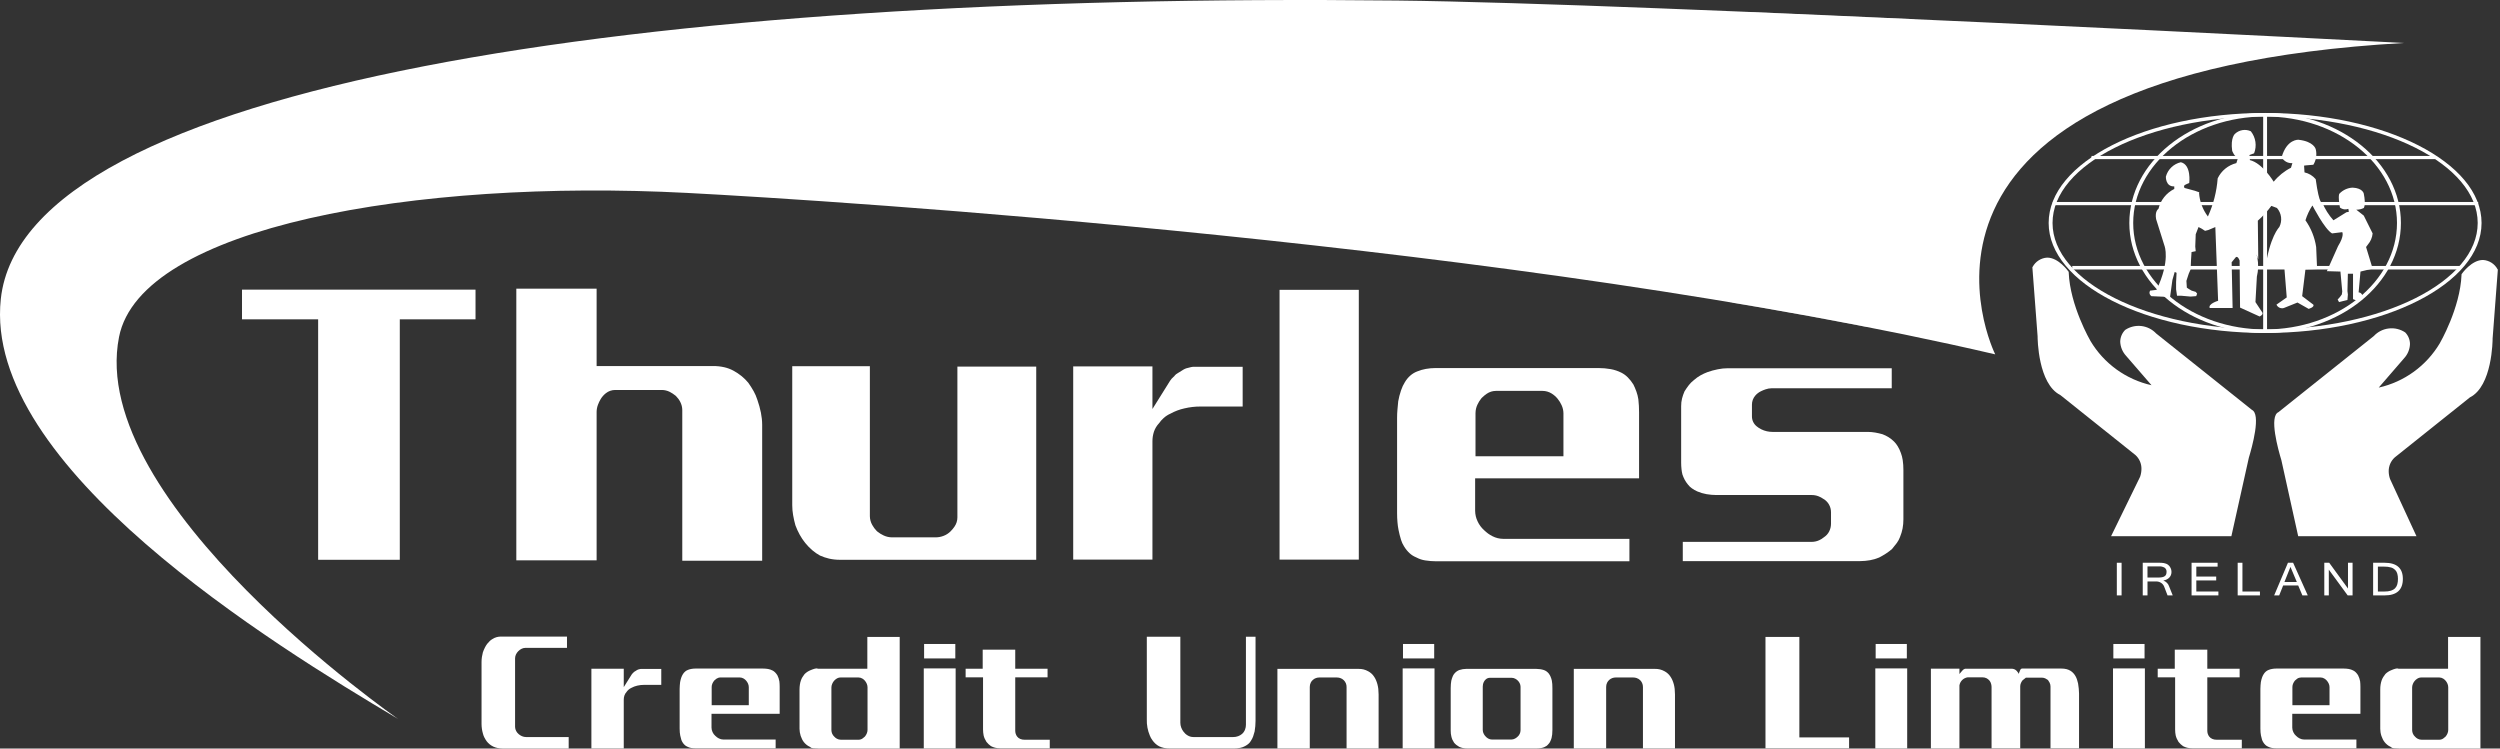
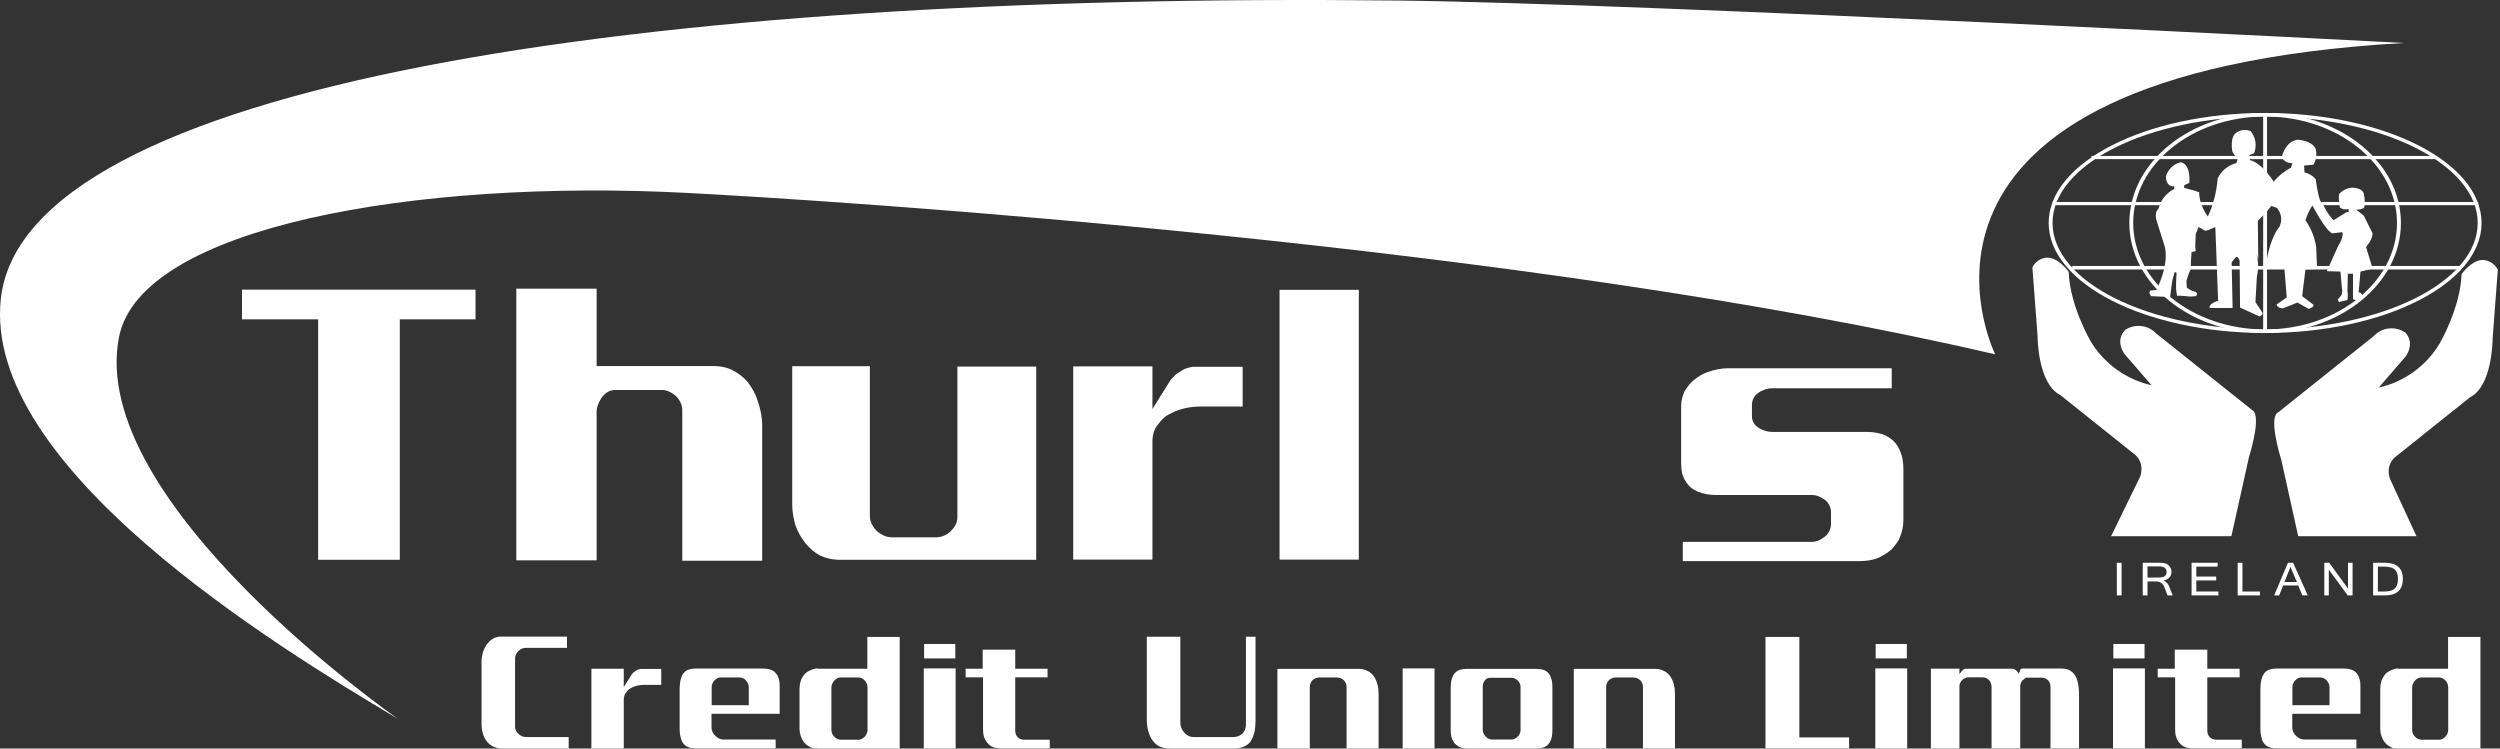
<svg xmlns="http://www.w3.org/2000/svg" width="167" height="50" viewBox="0 0 167 50" fill="none">
  <rect x="0" y="0" width="167" height="50" fill="#333333" stroke="none" />
  <g clip-path="url(#clip0_449_13727)">
    <path d="M21.252 37.394H26.706V21.331H31.765V19.348H16.166V21.331H21.252V37.394Z" fill="white" />
    <path d="M50.597 26.723L50.589 26.701C50.527 26.502 50.444 26.31 50.342 26.128C50.233 25.936 50.114 25.749 49.986 25.569C49.852 25.407 49.703 25.259 49.541 25.126C49.368 24.986 49.183 24.863 48.988 24.758C48.796 24.656 48.591 24.579 48.379 24.531C48.132 24.476 47.879 24.449 47.626 24.452H39.854V19.285H34.49V37.431H39.854V27.524C39.855 27.359 39.885 27.195 39.943 27.04C39.992 26.907 40.053 26.779 40.126 26.658C40.216 26.508 40.333 26.376 40.47 26.268C40.645 26.128 40.863 26.051 41.087 26.05H44.208C44.392 26.051 44.574 26.094 44.738 26.177C44.87 26.245 44.996 26.326 45.112 26.419L45.163 26.465C45.278 26.579 45.374 26.712 45.446 26.857C45.53 27.022 45.575 27.205 45.576 27.39V37.458H50.913V28.385C50.912 28.112 50.884 27.839 50.83 27.571C50.772 27.284 50.694 27 50.597 26.723Z" fill="white" />
    <path d="M63.767 35.168C63.889 34.989 63.955 34.777 63.954 34.56V24.487H69.22V37.394H56.107C55.865 37.395 55.625 37.369 55.389 37.317C55.179 37.268 54.974 37.199 54.776 37.111C54.592 37.011 54.419 36.892 54.261 36.755C53.92 36.463 53.635 36.111 53.42 35.717C53.309 35.516 53.213 35.307 53.134 35.092C53.071 34.867 53.019 34.64 52.98 34.411C52.942 34.194 52.922 33.973 52.922 33.752V24.46H58.107V34.479C58.109 34.685 58.164 34.887 58.265 35.066C58.345 35.214 58.446 35.349 58.564 35.469L58.614 35.513C58.742 35.616 58.882 35.702 59.031 35.77C59.202 35.85 59.388 35.893 59.577 35.895H62.51C62.681 35.894 62.851 35.863 63.011 35.803C63.194 35.737 63.361 35.631 63.499 35.493C63.599 35.395 63.689 35.285 63.767 35.168Z" fill="white" />
    <path d="M79.551 24.525C79.453 24.548 79.346 24.574 79.235 24.606C79.168 24.63 79.104 24.661 79.042 24.697C78.947 24.752 78.848 24.814 78.752 24.879L78.686 24.917C78.642 24.94 78.6 24.968 78.561 24.999C78.53 25.023 78.501 25.05 78.477 25.081L78.438 25.134L78.388 25.177C78.299 25.253 78.222 25.341 78.159 25.439L76.983 27.321V24.474H71.69V37.382H76.983V29.487C76.981 29.268 77.015 29.05 77.082 28.841C77.153 28.631 77.268 28.439 77.42 28.277C77.51 28.148 77.615 28.03 77.732 27.924C77.869 27.802 78.025 27.701 78.193 27.628C78.482 27.469 78.793 27.352 79.115 27.281C79.471 27.196 79.836 27.154 80.202 27.156H83.01V24.501H79.745C79.68 24.501 79.615 24.509 79.551 24.525Z" fill="white" />
    <path d="M90.768 19.361H85.474V37.382H90.768V19.361Z" fill="white" />
-     <path d="M109.49 31.951V27.555C109.491 27.26 109.475 26.965 109.442 26.672C109.415 26.497 109.372 26.324 109.312 26.157C109.254 25.996 109.187 25.839 109.111 25.685C109.004 25.512 108.877 25.351 108.734 25.206C108.609 25.08 108.465 24.975 108.307 24.895C108.082 24.782 107.841 24.701 107.593 24.657C107.328 24.61 107.059 24.586 106.789 24.586H95.892C95.676 24.586 95.461 24.605 95.249 24.643C95.055 24.677 94.865 24.732 94.682 24.807L94.667 24.812C94.504 24.874 94.353 24.965 94.22 25.079C94.074 25.205 93.95 25.354 93.85 25.52C93.741 25.696 93.652 25.884 93.588 26.081C93.507 26.318 93.444 26.562 93.401 26.809C93.385 26.978 93.367 27.157 93.351 27.344C93.334 27.521 93.325 27.71 93.325 27.905V34.283C93.325 34.498 93.334 34.701 93.351 34.887C93.365 35.057 93.388 35.227 93.421 35.395C93.466 35.622 93.522 35.846 93.591 36.066C93.636 36.214 93.701 36.355 93.784 36.486L93.797 36.506C93.897 36.673 94.021 36.826 94.165 36.958C94.285 37.069 94.425 37.157 94.576 37.22L94.633 37.247C94.81 37.341 95.001 37.404 95.199 37.434C95.446 37.474 95.696 37.494 95.946 37.494H108.845V35.995H100.413C100.164 35.993 99.919 35.933 99.697 35.819C99.493 35.717 99.307 35.582 99.145 35.422C98.96 35.258 98.811 35.058 98.707 34.834C98.598 34.612 98.541 34.368 98.539 34.121V31.951L109.49 31.951ZM98.565 27.582C98.567 27.393 98.61 27.207 98.69 27.036C98.758 26.887 98.844 26.748 98.946 26.62L98.994 26.567C99.094 26.468 99.203 26.378 99.319 26.3C99.498 26.178 99.71 26.112 99.927 26.112H103.048C103.259 26.113 103.465 26.173 103.644 26.283C103.801 26.379 103.941 26.502 104.056 26.645C104.159 26.773 104.245 26.913 104.313 27.062C104.393 27.234 104.436 27.42 104.438 27.61V30.48H98.564V27.582H98.565Z" fill="white" />
    <path d="M126.977 30.253L126.969 30.236C126.917 30.088 126.849 29.945 126.768 29.811C126.7 29.697 126.618 29.592 126.525 29.498C126.415 29.39 126.295 29.293 126.165 29.21C126.034 29.129 125.896 29.061 125.752 29.007C125.592 28.961 125.429 28.924 125.264 28.895C125.101 28.867 124.935 28.852 124.769 28.851H118.393C118.269 28.851 118.146 28.836 118.025 28.809C117.895 28.78 117.768 28.735 117.648 28.675C117.537 28.62 117.433 28.552 117.339 28.473C117.241 28.393 117.163 28.291 117.109 28.177C117.056 28.062 117.029 27.937 117.03 27.811V27.031C117.029 26.812 117.106 26.601 117.246 26.434C117.35 26.31 117.479 26.21 117.624 26.139C117.725 26.089 117.829 26.045 117.936 26.009C118.066 25.963 118.203 25.939 118.34 25.936H126.368V24.599H115.407C115.187 24.6 114.967 24.623 114.751 24.668C114.516 24.714 114.285 24.777 114.059 24.858C113.894 24.919 113.735 24.993 113.583 25.08C113.433 25.165 113.293 25.266 113.165 25.38L113.133 25.407C113.014 25.499 112.907 25.606 112.815 25.725C112.711 25.859 112.615 25.998 112.526 26.143C112.459 26.295 112.404 26.452 112.362 26.613C112.319 26.784 112.299 26.961 112.301 27.138V30.905C112.301 31.052 112.309 31.199 112.325 31.346C112.337 31.463 112.357 31.58 112.386 31.695C112.427 31.816 112.478 31.933 112.537 32.047C112.594 32.154 112.662 32.255 112.74 32.348L112.766 32.38C112.835 32.472 112.919 32.552 113.014 32.617C113.127 32.699 113.248 32.769 113.376 32.825C113.574 32.911 113.781 32.972 113.993 33.009C114.21 33.047 114.431 33.067 114.652 33.068H121.029C121.179 33.068 121.327 33.095 121.467 33.148C121.586 33.193 121.698 33.253 121.801 33.326C121.955 33.414 122.083 33.541 122.172 33.695C122.264 33.853 122.311 34.032 122.311 34.215V34.996C122.31 35.169 122.269 35.34 122.191 35.495C122.111 35.656 121.989 35.791 121.839 35.888C121.741 35.97 121.632 36.038 121.516 36.09C121.363 36.159 121.197 36.196 121.029 36.197H112.41V37.482H124.258C124.479 37.481 124.7 37.461 124.917 37.423C125.126 37.386 125.33 37.326 125.525 37.243C125.683 37.163 125.835 37.074 125.983 36.978C126.126 36.885 126.261 36.783 126.389 36.672C126.495 36.549 126.602 36.414 126.706 36.273C126.794 36.153 126.865 36.021 126.917 35.881L126.927 35.854C127 35.677 127.055 35.493 127.092 35.305C127.129 35.105 127.148 34.902 127.147 34.699V31.389C127.148 31.169 127.133 30.949 127.101 30.732C127.077 30.568 127.035 30.408 126.977 30.253Z" fill="white" />
    <path d="M160.587 2.87C160.587 2.87 109.971 0.222 93.327 0.036C42.701 -0.532 1.595 5.68 0.054 19.972C-1.154 31.171 18.195 43.027 26.605 48.035C26.605 48.035 5.757 33.586 7.952 22.506C9.408 15.154 27.738 11.941 45.88 12.886C55.693 13.397 101.721 16.314 133.28 23.671C133.28 23.671 123.927 4.949 160.587 2.87Z" fill="white" />
    <path d="M34.87 49.179C34.793 49.145 34.72 49.1 34.655 49.046C34.583 48.987 34.524 48.916 34.48 48.834C34.434 48.75 34.409 48.656 34.407 48.56V43.974C34.408 43.885 34.429 43.797 34.467 43.716C34.506 43.634 34.56 43.559 34.625 43.495C34.683 43.438 34.748 43.389 34.819 43.35C34.903 43.303 34.998 43.279 35.094 43.277H37.875V42.524H33.45C33.353 42.523 33.258 42.537 33.165 42.564C33.075 42.59 32.989 42.629 32.91 42.68L32.892 42.691C32.831 42.725 32.774 42.767 32.722 42.815C32.659 42.876 32.599 42.94 32.544 43.008C32.485 43.088 32.433 43.173 32.389 43.262C32.338 43.364 32.294 43.469 32.256 43.577C32.23 43.675 32.209 43.779 32.192 43.884C32.175 43.995 32.167 44.108 32.167 44.221V48.359C32.167 48.471 32.175 48.584 32.192 48.696C32.207 48.797 32.229 48.897 32.258 48.996L32.26 49.006C32.283 49.1 32.318 49.191 32.363 49.277C32.408 49.362 32.459 49.445 32.516 49.523C32.572 49.596 32.637 49.662 32.709 49.72C32.784 49.779 32.865 49.83 32.951 49.872C33.041 49.914 33.137 49.946 33.235 49.966C33.339 49.989 33.445 50 33.551 50H37.988V49.235H35.14C35.047 49.234 34.955 49.215 34.87 49.179Z" fill="white" />
    <path d="M42.758 44.691C42.716 44.7 42.673 44.712 42.628 44.724C42.602 44.734 42.576 44.747 42.551 44.761C42.512 44.784 42.472 44.809 42.431 44.837L42.402 44.854C42.385 44.862 42.368 44.873 42.353 44.886C42.342 44.894 42.331 44.904 42.322 44.914L42.304 44.939L42.282 44.959C42.246 44.989 42.216 45.025 42.191 45.064L41.667 45.901V44.67H39.505V49.999H41.667V46.736C41.666 46.643 41.681 46.551 41.71 46.463C41.74 46.373 41.789 46.291 41.853 46.222C41.891 46.168 41.935 46.118 41.985 46.073C42.043 46.022 42.109 45.979 42.181 45.947C42.303 45.881 42.433 45.832 42.568 45.801C42.718 45.766 42.871 45.748 43.025 45.749H44.173V44.683H42.835C42.809 44.682 42.783 44.685 42.758 44.691Z" fill="white" />
    <path d="M52.009 45.3C51.984 45.233 51.956 45.168 51.927 45.106C51.883 45.036 51.831 44.97 51.773 44.911C51.722 44.86 51.664 44.818 51.6 44.787C51.508 44.739 51.41 44.706 51.308 44.688C51.199 44.669 51.088 44.66 50.977 44.66H46.447C46.359 44.66 46.271 44.668 46.184 44.684C46.104 44.697 46.026 44.719 45.952 44.75C45.883 44.776 45.82 44.813 45.765 44.861C45.706 44.912 45.655 44.973 45.615 45.04C45.57 45.112 45.534 45.189 45.507 45.269C45.474 45.367 45.449 45.466 45.431 45.568C45.424 45.638 45.417 45.712 45.41 45.788C45.403 45.862 45.4 45.939 45.4 46.021V48.672C45.4 48.761 45.403 48.844 45.41 48.921C45.416 48.991 45.425 49.061 45.439 49.129C45.457 49.223 45.481 49.316 45.51 49.408C45.528 49.467 45.554 49.524 45.587 49.577L45.593 49.586C45.634 49.654 45.684 49.715 45.742 49.769C45.791 49.813 45.847 49.849 45.907 49.874L45.934 49.887C46.005 49.925 46.083 49.95 46.163 49.963C46.264 49.98 46.367 49.988 46.47 49.988H51.813V49.402H48.327C48.22 49.401 48.115 49.376 48.021 49.327C47.934 49.284 47.855 49.227 47.787 49.158C47.708 49.089 47.645 49.005 47.601 48.91C47.554 48.814 47.53 48.71 47.529 48.604V47.682H52.082V45.874C52.082 45.753 52.075 45.632 52.062 45.511C52.05 45.439 52.032 45.368 52.009 45.3ZM50.019 47.109H47.54V45.887C47.54 45.805 47.558 45.725 47.593 45.651C47.622 45.588 47.658 45.529 47.702 45.474L47.723 45.45C47.766 45.408 47.812 45.37 47.862 45.336C47.94 45.284 48.031 45.255 48.125 45.255H49.423C49.514 45.255 49.603 45.282 49.681 45.33C49.748 45.37 49.808 45.422 49.856 45.484C49.9 45.538 49.937 45.598 49.966 45.661C50 45.735 50.018 45.816 50.019 45.897V47.109Z" fill="white" />
    <path d="M54.539 44.648C54.501 44.652 54.463 44.659 54.426 44.669C54.335 44.693 54.247 44.724 54.161 44.762C54.081 44.792 54.005 44.83 53.934 44.877C53.868 44.92 53.806 44.97 53.75 45.025C53.7 45.088 53.653 45.154 53.61 45.222C53.566 45.292 53.53 45.367 53.504 45.445C53.471 45.537 53.447 45.632 53.433 45.729C53.416 45.84 53.408 45.953 53.408 46.066V48.683C53.409 48.76 53.415 48.836 53.427 48.912C53.441 48.995 53.46 49.078 53.486 49.158C53.512 49.236 53.543 49.311 53.58 49.384C53.614 49.453 53.656 49.519 53.704 49.58C53.755 49.642 53.812 49.699 53.875 49.75C53.938 49.802 54.008 49.846 54.083 49.88L54.092 49.885C54.127 49.903 54.16 49.926 54.189 49.952C54.195 49.954 54.201 49.957 54.206 49.96C54.246 49.973 54.288 49.981 54.33 49.986C54.438 49.997 54.547 50.002 54.656 50H60.1V42.547H57.938V44.671H54.656C54.616 44.67 54.577 44.662 54.539 44.648ZM55.538 45.931C55.538 45.847 55.555 45.764 55.588 45.687C55.616 45.618 55.654 45.554 55.7 45.496C55.749 45.434 55.809 45.381 55.876 45.34C55.956 45.286 56.05 45.257 56.146 45.256H57.354C57.445 45.257 57.534 45.282 57.611 45.331C57.679 45.371 57.738 45.423 57.787 45.485C57.833 45.544 57.871 45.608 57.901 45.677C57.933 45.75 57.95 45.829 57.951 45.908V48.762C57.95 48.842 57.933 48.92 57.901 48.993C57.873 49.062 57.834 49.126 57.788 49.184L57.767 49.209C57.724 49.251 57.678 49.289 57.628 49.323C57.549 49.382 57.453 49.414 57.354 49.414H56.168C56.075 49.414 55.984 49.39 55.903 49.345C55.838 49.31 55.78 49.264 55.731 49.209C55.669 49.152 55.62 49.083 55.587 49.005C55.556 48.932 55.539 48.853 55.538 48.773L55.538 45.931Z" fill="white" />
    <path d="M63.837 44.648H61.708V49.998H63.837V44.648Z" fill="white" />
    <path d="M63.815 43.018H61.73V43.983H63.815V43.018Z" fill="white" />
    <path d="M65.668 48.75C65.668 48.812 65.671 48.875 65.678 48.937C65.684 49.002 65.694 49.066 65.707 49.129C65.724 49.204 65.749 49.277 65.781 49.347C65.815 49.42 65.853 49.491 65.896 49.559C65.937 49.611 65.983 49.661 66.031 49.707C66.083 49.756 66.138 49.8 66.196 49.841C66.282 49.887 66.373 49.922 66.467 49.947C66.585 49.975 66.706 49.989 66.827 49.988H70.124V49.414H68.438C68.343 49.416 68.248 49.399 68.16 49.364C68.073 49.33 67.998 49.273 67.942 49.199C67.899 49.142 67.867 49.078 67.847 49.011C67.828 48.948 67.819 48.883 67.818 48.817V45.245H69.977V44.671H67.818V43.396H65.644V44.671H64.504V45.245H65.667V48.75H65.668Z" fill="white" />
    <path d="M79.712 49.234C79.574 49.234 79.439 49.194 79.323 49.119C79.213 49.053 79.12 48.965 79.046 48.86C78.986 48.779 78.938 48.69 78.904 48.596C78.866 48.495 78.847 48.388 78.847 48.28V42.534H76.607V48.045C76.594 48.421 76.664 48.795 76.811 49.142C76.853 49.249 76.909 49.35 76.978 49.443C77.037 49.528 77.105 49.606 77.181 49.676C77.256 49.745 77.34 49.804 77.43 49.852C77.531 49.901 77.637 49.937 77.746 49.96C77.882 49.987 78.02 50 78.158 49.999H82.408C82.559 50 82.709 49.986 82.857 49.955C82.966 49.933 83.071 49.894 83.168 49.839L83.188 49.828C83.266 49.788 83.338 49.739 83.403 49.681C83.462 49.63 83.512 49.569 83.551 49.502L83.56 49.488C83.621 49.397 83.671 49.299 83.709 49.196C83.748 49.087 83.782 48.975 83.809 48.862C83.829 48.745 83.844 48.626 83.854 48.508C83.864 48.384 83.87 48.267 83.87 48.157V42.534H83.228V48.414C83.228 48.522 83.209 48.629 83.171 48.731C83.128 48.846 83.057 48.949 82.964 49.03C82.888 49.093 82.803 49.142 82.712 49.176C82.604 49.217 82.49 49.237 82.374 49.235L79.712 49.234Z" fill="white" />
    <path d="M92.01 45.702C91.985 45.608 91.952 45.516 91.913 45.426C91.881 45.351 91.842 45.279 91.796 45.211C91.696 45.054 91.558 44.927 91.394 44.84L91.385 44.836C91.195 44.73 90.981 44.677 90.763 44.682H85.331V49.999H87.493V45.887C87.493 45.788 87.514 45.691 87.557 45.603C87.591 45.53 87.641 45.466 87.703 45.415C87.762 45.36 87.833 45.319 87.91 45.293C87.979 45.269 88.051 45.257 88.124 45.256H89.298C89.374 45.256 89.449 45.268 89.521 45.291C89.614 45.319 89.698 45.37 89.766 45.439C89.826 45.499 89.874 45.571 89.906 45.649C89.938 45.728 89.953 45.812 89.951 45.897V49.999H92.091V46.39C92.091 46.267 92.084 46.143 92.071 46.02C92.058 45.913 92.038 45.807 92.01 45.702Z" fill="white" />
-     <path d="M95.804 43.018H93.72V43.983H95.804V43.018Z" fill="white" />
    <path d="M95.826 44.648H93.698V49.998H95.826V44.648Z" fill="white" />
    <path d="M103.662 45.461C103.64 45.362 103.609 45.267 103.567 45.175C103.533 45.103 103.491 45.036 103.443 44.973C103.398 44.923 103.348 44.878 103.293 44.839C103.24 44.804 103.183 44.776 103.123 44.756C103.046 44.731 102.966 44.713 102.886 44.701C102.798 44.688 102.709 44.682 102.62 44.681H97.944C97.868 44.682 97.791 44.689 97.715 44.7C97.637 44.713 97.56 44.732 97.485 44.757C97.424 44.78 97.366 44.81 97.313 44.847C97.254 44.888 97.202 44.937 97.157 44.992L97.149 45.001C97.103 45.055 97.067 45.117 97.041 45.182C97.001 45.277 96.969 45.374 96.946 45.474C96.933 45.548 96.923 45.622 96.918 45.697C96.91 45.778 96.907 45.868 96.907 45.965V48.806C96.907 48.872 96.91 48.939 96.917 49.005C96.922 49.058 96.931 49.111 96.944 49.162L96.946 49.175C96.962 49.257 96.987 49.338 97.021 49.414C97.052 49.482 97.089 49.548 97.131 49.609C97.177 49.664 97.227 49.714 97.282 49.759C97.342 49.806 97.405 49.848 97.471 49.886C97.551 49.925 97.636 49.953 97.724 49.97C97.822 49.989 97.922 49.998 98.022 49.998H102.62C102.714 49.998 102.807 49.991 102.9 49.978C102.983 49.967 103.065 49.947 103.144 49.916C103.2 49.893 103.253 49.865 103.303 49.831C103.349 49.798 103.39 49.76 103.425 49.716L103.448 49.69C103.491 49.646 103.526 49.595 103.551 49.54C103.59 49.462 103.621 49.381 103.645 49.298C103.663 49.219 103.677 49.14 103.686 49.059C103.696 48.961 103.701 48.861 103.701 48.762V45.976C103.701 45.874 103.698 45.778 103.692 45.691C103.685 45.61 103.675 45.532 103.662 45.461ZM101.573 48.783C101.572 48.864 101.554 48.944 101.519 49.018C101.485 49.096 101.432 49.165 101.367 49.219C101.319 49.264 101.265 49.303 101.207 49.335C101.129 49.378 101.042 49.401 100.953 49.402H99.667C99.578 49.401 99.491 49.378 99.413 49.335C99.344 49.297 99.282 49.246 99.231 49.186C99.185 49.138 99.147 49.084 99.116 49.025C99.071 48.944 99.047 48.853 99.048 48.761V45.864C99.048 45.811 99.054 45.759 99.065 45.708C99.077 45.652 99.097 45.598 99.123 45.547C99.155 45.483 99.199 45.426 99.253 45.38C99.324 45.316 99.415 45.28 99.51 45.278H100.987C101.066 45.279 101.143 45.299 101.213 45.336C101.278 45.368 101.337 45.411 101.388 45.462C101.439 45.513 101.482 45.572 101.514 45.636C101.552 45.71 101.572 45.792 101.573 45.875V48.783Z" fill="white" />
    <path d="M111.809 45.702C111.783 45.608 111.751 45.516 111.712 45.426C111.679 45.351 111.639 45.279 111.594 45.211C111.494 45.055 111.356 44.927 111.193 44.84L111.184 44.836C110.994 44.73 110.779 44.677 110.562 44.682H105.13V49.999H107.291V45.887C107.29 45.788 107.312 45.691 107.355 45.603C107.428 45.458 107.555 45.347 107.708 45.293C107.777 45.269 107.849 45.257 107.922 45.256H109.097C109.172 45.256 109.247 45.268 109.319 45.291C109.412 45.319 109.496 45.371 109.565 45.439C109.619 45.494 109.664 45.558 109.695 45.629C109.732 45.713 109.751 45.805 109.749 45.897V49.999H111.889V46.39C111.889 46.267 111.882 46.143 111.869 46.02C111.857 45.913 111.837 45.806 111.809 45.702Z" fill="white" />
    <path d="M120.197 42.545H117.934V49.988H123.519V49.256H120.197V42.545Z" fill="white" />
    <path d="M127.377 43.018H125.294V43.983H127.377V43.018Z" fill="white" />
    <path d="M127.4 44.648H125.271V49.998H127.4V44.648Z" fill="white" />
    <path d="M138.861 45.996C138.85 45.883 138.834 45.767 138.815 45.653C138.795 45.567 138.771 45.482 138.744 45.396C138.721 45.323 138.69 45.252 138.653 45.184C138.612 45.106 138.561 45.035 138.502 44.97C138.445 44.907 138.379 44.853 138.307 44.808C138.226 44.761 138.14 44.724 138.051 44.7C137.938 44.672 137.822 44.658 137.706 44.66H135.075C135.057 44.658 135.038 44.663 135.023 44.672C134.997 44.687 134.977 44.708 134.962 44.734L134.913 44.847C134.895 44.896 134.883 44.92 134.866 44.968C134.859 44.984 134.855 45 134.852 45.017C134.838 44.987 134.823 44.958 134.806 44.93C134.781 44.891 134.752 44.854 134.719 44.821L134.709 44.81C134.669 44.768 134.621 44.734 134.569 44.71C134.503 44.681 134.433 44.668 134.362 44.67H131.293C131.274 44.67 131.255 44.674 131.238 44.681C131.204 44.695 131.172 44.713 131.143 44.734C131.114 44.76 131.087 44.789 131.063 44.82C131.022 44.868 130.958 44.944 130.89 45.025V44.669H128.984V49.998H130.89V45.785C130.912 45.648 130.978 45.521 131.077 45.424C131.177 45.327 131.305 45.264 131.442 45.245H132.426C132.526 45.244 132.624 45.267 132.713 45.312C132.787 45.353 132.852 45.408 132.905 45.474L132.911 45.481C132.958 45.545 132.992 45.618 133.009 45.695C133.026 45.758 133.035 45.822 133.036 45.887V49.989H134.951V45.843C134.952 45.771 134.967 45.701 134.995 45.636C135.018 45.577 135.049 45.522 135.087 45.471L135.113 45.44C135.135 45.417 135.239 45.336 135.33 45.268H136.4C136.476 45.268 136.551 45.284 136.621 45.315C136.674 45.339 136.724 45.368 136.771 45.403L136.803 45.428L136.827 45.461C136.861 45.505 136.891 45.553 136.915 45.604C136.955 45.685 136.976 45.774 136.974 45.864V49.989H138.88V46.324C138.876 46.219 138.871 46.108 138.861 45.996Z" fill="white" />
    <path d="M143.256 43.018H141.172V43.983H143.256V43.018Z" fill="white" />
    <path d="M143.279 44.648H141.149V49.998H143.279V44.648Z" fill="white" />
    <path d="M145.299 48.75C145.298 48.812 145.301 48.875 145.308 48.937C145.315 48.999 145.324 49.065 145.337 49.129C145.355 49.204 145.38 49.277 145.412 49.347C145.445 49.42 145.484 49.491 145.526 49.559C145.568 49.611 145.612 49.661 145.661 49.707C145.712 49.756 145.767 49.8 145.826 49.841C145.912 49.887 146.003 49.922 146.097 49.947C146.215 49.975 146.336 49.989 146.458 49.988H149.753V49.414H148.068C147.973 49.416 147.879 49.399 147.792 49.364C147.704 49.33 147.628 49.273 147.572 49.199C147.529 49.142 147.497 49.078 147.477 49.011C147.458 48.948 147.448 48.883 147.448 48.817V45.245H149.608V44.671H147.448V43.396H145.275V44.671H144.135V45.245H145.298V48.75H145.299Z" fill="white" />
    <path d="M157.601 45.3C157.577 45.234 157.548 45.168 157.519 45.106C157.475 45.036 157.424 44.97 157.366 44.911C157.315 44.861 157.257 44.819 157.193 44.787C157.102 44.74 157.003 44.706 156.902 44.688C156.793 44.669 156.682 44.66 156.571 44.66H152.041C151.953 44.66 151.865 44.668 151.778 44.684C151.698 44.697 151.62 44.719 151.545 44.75C151.477 44.775 151.414 44.813 151.359 44.861C151.3 44.912 151.249 44.973 151.209 45.04C151.164 45.112 151.128 45.189 151.101 45.269C151.068 45.367 151.043 45.466 151.025 45.568C151.018 45.638 151.011 45.712 151.004 45.788C150.997 45.866 150.993 45.943 150.994 46.021V48.672C150.994 48.761 150.997 48.844 151.004 48.921C151.009 48.991 151.019 49.06 151.032 49.129C151.051 49.223 151.074 49.316 151.102 49.408C151.121 49.467 151.147 49.524 151.181 49.577L151.187 49.586C151.228 49.654 151.278 49.715 151.336 49.769C151.385 49.813 151.441 49.849 151.502 49.874L151.528 49.887C151.6 49.925 151.678 49.95 151.758 49.963C151.86 49.98 151.962 49.988 152.065 49.988H157.408V49.402H153.921C153.815 49.401 153.71 49.376 153.616 49.327C153.529 49.284 153.45 49.227 153.381 49.158C153.302 49.09 153.239 49.005 153.195 48.91C153.149 48.814 153.124 48.71 153.123 48.604V47.682H157.676V45.874C157.676 45.753 157.67 45.632 157.656 45.511C157.643 45.439 157.625 45.369 157.601 45.3ZM155.612 47.109H153.132V45.887C153.133 45.805 153.151 45.725 153.186 45.651C153.214 45.588 153.25 45.528 153.294 45.474L153.316 45.45C153.359 45.408 153.405 45.37 153.454 45.336C153.532 45.284 153.624 45.256 153.718 45.255H155.015C155.106 45.255 155.195 45.282 155.272 45.33C155.34 45.37 155.399 45.423 155.448 45.484C155.491 45.538 155.528 45.598 155.558 45.661C155.593 45.735 155.611 45.815 155.612 45.897V47.109Z" fill="white" />
    <path d="M160.133 44.648C160.094 44.652 160.056 44.659 160.019 44.669C159.928 44.692 159.839 44.724 159.754 44.762C159.674 44.792 159.598 44.83 159.527 44.877C159.46 44.92 159.399 44.969 159.343 45.025C159.292 45.088 159.246 45.154 159.204 45.222C159.159 45.292 159.123 45.367 159.096 45.444C159.064 45.537 159.04 45.632 159.025 45.729C159.008 45.84 159 45.953 159.001 46.066V48.683C159.001 48.76 159.007 48.836 159.019 48.912C159.032 48.996 159.052 49.078 159.078 49.159C159.104 49.236 159.135 49.311 159.172 49.384C159.207 49.453 159.248 49.519 159.297 49.58C159.347 49.642 159.405 49.699 159.467 49.75C159.53 49.802 159.6 49.846 159.675 49.88L159.684 49.885C159.719 49.903 159.751 49.926 159.781 49.952C159.787 49.954 159.793 49.957 159.799 49.96C159.839 49.973 159.88 49.982 159.922 49.986C160.031 49.997 160.14 50.002 160.249 50H165.693V42.547H163.531V44.671H160.249C160.209 44.67 160.17 44.663 160.133 44.648ZM161.13 45.931C161.13 45.847 161.147 45.764 161.18 45.687C161.208 45.618 161.246 45.554 161.293 45.496C161.342 45.434 161.401 45.381 161.468 45.34C161.548 45.286 161.642 45.257 161.738 45.256H162.947C163.037 45.257 163.126 45.282 163.203 45.33C163.27 45.371 163.33 45.423 163.38 45.485C163.426 45.543 163.464 45.608 163.493 45.676C163.524 45.749 163.541 45.828 163.542 45.908V48.762C163.541 48.841 163.524 48.92 163.493 48.993C163.465 49.062 163.427 49.126 163.38 49.184L163.359 49.209C163.316 49.251 163.27 49.289 163.22 49.323C163.141 49.382 163.045 49.414 162.947 49.414H161.76C161.668 49.414 161.577 49.39 161.496 49.345C161.431 49.31 161.373 49.264 161.325 49.209C161.262 49.152 161.212 49.083 161.18 49.005C161.149 48.931 161.132 48.853 161.131 48.773L161.13 45.931Z" fill="white" />
    <path d="M136.85 14.894C136.85 18.947 143.336 22.243 151.31 22.243C159.282 22.243 165.768 18.947 165.768 14.894C165.768 10.844 159.282 7.546 151.31 7.546C143.336 7.546 136.85 10.843 136.85 14.894ZM137.11 14.894C137.11 10.973 143.481 7.782 151.31 7.782C159.137 7.782 165.51 10.973 165.51 14.894C165.51 18.816 159.138 22.007 151.31 22.007C143.481 22.007 137.11 18.816 137.11 14.894Z" fill="white" />
    <path d="M142.239 14.894C142.239 18.947 146.307 22.243 151.31 22.243C156.31 22.243 160.381 18.947 160.381 14.894C160.381 10.844 156.311 7.546 151.31 7.546C146.308 7.546 142.239 10.843 142.239 14.894ZM142.498 14.894C142.498 10.973 146.45 7.782 151.309 7.782C156.167 7.782 160.119 10.973 160.119 14.894C160.119 18.816 156.167 22.007 151.309 22.007C146.45 22.007 142.498 18.816 142.498 14.894Z" fill="white" />
    <path d="M165.543 13.492H137.125V13.706H165.543V13.492Z" fill="white" />
    <path d="M162.667 10.417H139.713V10.63H162.667V10.417Z" fill="white" />
    <path d="M164.343 17.766H138.427V18.002H164.343V17.766Z" fill="white" />
    <path d="M151.439 7.664H151.18V22.125H151.439V7.664Z" fill="white" />
    <path d="M148.948 35.698H141.219L143.083 31.884C143.193 31.618 143.218 31.324 143.156 31.043C143.094 30.762 142.947 30.506 142.736 30.311L137.712 26.3C136.24 25.592 136.24 22.446 136.24 22.446L135.894 17.883C136.847 16.468 138.059 18.199 138.059 18.199C138.146 20.479 139.533 22.84 139.533 22.84C140.009 23.653 140.659 24.35 141.438 24.881C142.217 25.411 143.104 25.762 144.035 25.907L142.13 23.704C141.35 22.76 142.043 22.13 142.043 22.13C142.337 21.936 142.69 21.853 143.039 21.897C143.389 21.94 143.711 22.107 143.948 22.367L150.357 27.479C150.963 27.716 150.097 30.547 150.097 30.547L148.948 35.698Z" fill="white" />
    <path d="M136.745 17.209C136.546 17.221 136.353 17.284 136.185 17.391C136.017 17.498 135.878 17.646 135.783 17.822L135.762 17.854L136.111 22.457C136.111 22.617 136.138 25.642 137.63 26.39C137.634 26.395 142.65 30.399 142.65 30.399C142.778 30.516 142.88 30.659 142.949 30.819C143.018 30.979 143.052 31.151 143.049 31.325C143.048 31.503 143.017 31.681 142.958 31.849L141.02 35.818H149.056L150.224 30.57C150.431 29.89 151.067 27.628 150.408 27.371L150.442 27.39L144.034 22.278C143.773 22 143.423 21.823 143.044 21.779C142.665 21.735 142.283 21.826 141.965 22.036C141.754 22.246 141.634 22.53 141.631 22.828C141.646 23.18 141.786 23.516 142.026 23.774C142.026 23.774 143.384 25.345 143.722 25.733C142.877 25.544 142.081 25.184 141.38 24.677C140.679 24.169 140.089 23.524 139.646 22.781C139.634 22.759 138.274 20.42 138.19 18.194V18.162L138.17 18.135C138.141 18.097 137.506 17.202 136.745 17.209ZM136.747 17.445C137.316 17.44 137.846 18.122 137.931 18.237C138.031 20.509 139.403 22.871 139.417 22.894C139.908 23.722 140.575 24.432 141.371 24.973C142.167 25.514 143.072 25.873 144.023 26.025L144.324 26.05L142.232 23.632C141.535 22.788 142.11 22.238 142.135 22.215C142.401 22.042 142.72 21.97 143.034 22.012C143.348 22.053 143.637 22.206 143.848 22.443L150.287 27.581L150.306 27.589C150.368 27.65 150.413 27.726 150.438 27.809C150.462 27.893 150.465 27.981 150.446 28.066C150.392 28.899 150.233 29.723 149.973 30.517C149.973 30.517 148.884 35.4 148.843 35.582H141.421C141.568 35.279 143.201 31.934 143.201 31.934C143.27 31.739 143.307 31.533 143.308 31.326C143.31 31.119 143.268 30.913 143.184 30.723C143.101 30.533 142.977 30.363 142.823 30.224L137.788 26.204L137.774 26.197C136.39 25.531 136.371 22.479 136.371 22.448C136.371 22.448 136.035 18.002 136.029 17.919C136.1 17.787 136.203 17.675 136.328 17.592C136.454 17.509 136.598 17.459 136.747 17.445Z" fill="white" />
    <path d="M164.449 18.293L164.43 18.319V18.352C164.345 20.578 162.986 22.917 162.972 22.941C162.529 23.683 161.939 24.328 161.239 24.835C160.539 25.342 159.743 25.702 158.899 25.891C159.235 25.502 160.592 23.934 160.592 23.934C160.833 23.675 160.973 23.337 160.987 22.983C160.985 22.692 160.871 22.413 160.667 22.205C160.346 21.99 159.958 21.896 159.574 21.941C159.189 21.985 158.833 22.165 158.57 22.449L152.177 27.549L152.21 27.528C151.551 27.785 152.186 30.049 152.395 30.736L153.519 35.818H161.42L159.655 31.996C159.597 31.831 159.567 31.657 159.565 31.482C159.563 31.308 159.598 31.136 159.667 30.977C159.736 30.817 159.839 30.674 159.967 30.557C159.967 30.557 164.983 26.551 164.987 26.547C166.489 25.794 166.507 22.734 166.507 22.603L166.856 18.011L166.833 17.979C166.738 17.804 166.599 17.656 166.431 17.549C166.263 17.442 166.07 17.379 165.871 17.366C165.112 17.36 164.476 18.254 164.449 18.293ZM165.87 17.602C166.02 17.616 166.164 17.667 166.289 17.749C166.415 17.831 166.519 17.943 166.591 18.075C166.585 18.157 166.249 22.595 166.249 22.595C166.249 22.633 166.232 25.686 164.846 26.353L164.832 26.36L159.797 30.38C159.642 30.518 159.518 30.689 159.434 30.878C159.351 31.069 159.308 31.274 159.31 31.482C159.312 31.684 159.346 31.885 159.413 32.077C159.413 32.077 160.894 35.282 161.032 35.581H153.733C153.693 35.399 152.651 30.681 152.651 30.681C152.389 29.885 152.229 29.059 152.174 28.224C152.156 28.139 152.159 28.05 152.183 27.967C152.208 27.883 152.253 27.807 152.314 27.746L152.332 27.738L158.758 22.613C158.972 22.371 159.266 22.215 159.586 22.172C159.905 22.13 160.23 22.205 160.499 22.383C160.509 22.395 161.084 22.945 160.387 23.791L158.296 26.207L158.596 26.182C159.547 26.03 160.452 25.672 161.248 25.131C162.044 24.591 162.711 23.882 163.202 23.054C163.216 23.028 164.588 20.666 164.687 18.396C164.773 18.28 165.303 17.597 165.87 17.602Z" fill="white" />
    <path d="M144.96 19.841L143.716 19.785C143.656 19.747 143.613 19.688 143.595 19.619C143.578 19.55 143.588 19.478 143.622 19.416L144.058 19.36C144.993 17.407 144.587 16.416 144.587 16.416L144.027 14.633C143.932 14.094 144.184 13.953 144.184 13.953C144.252 13.667 144.382 13.4 144.565 13.169C144.748 12.939 144.979 12.752 145.242 12.621V12.451C144.652 12.479 144.68 11.8 144.68 11.8C144.743 11.563 144.869 11.349 145.046 11.179C145.222 11.009 145.441 10.891 145.68 10.837C146.399 11.006 146.241 12.225 146.241 12.225C146.134 12.265 146.029 12.312 145.928 12.366C145.836 12.535 145.96 12.565 145.96 12.565C147.176 12.875 146.896 12.875 146.896 12.875C146.934 13.451 147.139 14.002 147.488 14.462C147.854 13.658 148.075 12.796 148.141 11.914C148.261 11.663 148.435 11.441 148.651 11.265C148.867 11.089 149.119 10.962 149.389 10.895L149.515 10.497C149.264 10.526 149.109 10.072 149.109 10.072C148.987 9.193 149.295 8.941 149.295 8.941C149.434 8.809 149.61 8.722 149.8 8.691C149.989 8.661 150.183 8.688 150.357 8.77C150.519 8.975 150.624 9.219 150.662 9.477C150.699 9.735 150.669 9.998 150.573 10.241L150.264 10.356L150.293 10.695C151.135 10.895 151.883 12.139 151.883 12.139C152.197 11.749 152.591 11.431 153.038 11.205L153.131 10.895C152.985 10.907 152.839 10.876 152.712 10.805C152.584 10.734 152.481 10.627 152.416 10.496C152.757 9.28 153.538 9.336 153.538 9.336C154.566 9.447 154.689 9.96 154.689 9.96C154.734 10.136 154.743 10.319 154.716 10.498C154.689 10.678 154.627 10.85 154.533 11.005C154.098 11.035 153.912 11.063 153.912 11.063L153.94 11.515C154.233 11.58 154.496 11.739 154.689 11.969C154.937 13.78 155.126 13.527 155.126 13.527C155.306 13.963 155.559 14.365 155.874 14.716L156.744 14.177L156.903 14.148L156.87 13.952C156.777 13.986 156.677 13.996 156.579 13.982C156.481 13.967 156.388 13.927 156.31 13.867C156.156 13.018 156.278 12.932 156.278 12.932C156.508 12.693 156.82 12.55 157.151 12.534C157.836 12.563 157.9 12.932 157.9 12.932C158.053 13.697 157.9 13.893 157.9 13.893C157.745 13.971 157.573 14.01 157.4 14.007L157.9 14.403L158.492 15.592C158.466 15.864 158.358 16.122 158.18 16.33L158.053 16.501L158.492 17.944L157.68 18.141L157.556 19.529C157.618 19.532 157.676 19.556 157.721 19.597C157.767 19.639 157.796 19.694 157.805 19.755L157.744 19.983L157.399 20.068L157.182 19.983V18.285H156.838L156.809 19.445L156.838 19.671L156.809 20.04L156.464 20.124L156.248 20.18L156.155 20.009L156.308 19.84L156.434 19.671L156.462 19.474L156.341 18.141L155.435 18.114L156.182 16.442C156.621 15.734 156.462 15.508 156.462 15.508L155.781 15.592C155.28 15.311 154.47 13.723 154.47 13.723C154.269 14.031 154.112 14.365 154.004 14.716C154.378 15.247 154.623 15.858 154.72 16.5L154.782 17.971L154.003 18L153.784 19.783L154.53 20.349C154.624 20.519 154.218 20.633 154.218 20.633L153.471 20.209L152.629 20.548C152.579 20.573 152.525 20.588 152.469 20.592C152.414 20.595 152.358 20.587 152.306 20.569C152.253 20.55 152.205 20.521 152.164 20.483C152.123 20.446 152.091 20.4 152.068 20.349L152.754 19.868L152.599 17.944L151.32 17.97C151.602 15.817 152.257 15.168 152.257 15.168C152.362 14.964 152.403 14.733 152.375 14.506C152.347 14.279 152.252 14.065 152.101 13.893L151.727 13.752C151.461 14.113 151.158 14.444 150.823 14.742L150.852 17.32C150.852 17.32 150.636 16.696 150.79 17.206C150.871 17.628 150.86 18.062 150.759 18.479L150.664 20.178L151.132 20.887C151.195 21.028 150.943 21.142 150.943 21.142L149.636 20.547L149.606 17.404C149.48 17.065 149.355 17.179 149.355 17.179L149.074 17.519L149.138 20.576H147.609C147.485 20.293 148.17 20.093 148.17 20.093L147.984 15.167L147.516 15.365L147.297 15.421L147.081 15.28L146.861 15.166L146.674 15.649L146.643 16.469L146.674 16.779L146.395 16.837L146.362 17.348L146.333 17.998L146.208 18.282L146.052 18.762L146.081 19.216L146.208 19.301L146.395 19.412L146.674 19.498L146.768 19.612L146.707 19.782L146.332 19.811L145.677 19.753H145.425L145.363 19.328V18.847L145.395 18.223L145.27 18.167L145.116 18.707L144.96 19.841Z" fill="white" />
    <path d="M141.722 39.773H141.404V37.592H141.722V39.773Z" fill="white" />
    <path d="M145.138 39.773H144.792L144.567 39.187C144.547 39.137 144.52 39.09 144.486 39.048C144.453 39.006 144.413 38.969 144.367 38.939C144.321 38.908 144.27 38.884 144.217 38.867C144.16 38.849 144.101 38.841 144.042 38.841H143.453V39.773H143.135V37.591H144.198C144.263 37.591 144.325 37.593 144.384 37.595C144.44 37.598 144.495 37.604 144.55 37.614C144.602 37.623 144.652 37.638 144.7 37.657C144.748 37.676 144.793 37.702 144.834 37.734C144.905 37.79 144.961 37.863 144.999 37.946C145.036 38.026 145.056 38.113 145.056 38.201C145.057 38.273 145.044 38.344 145.018 38.412C144.994 38.475 144.958 38.532 144.911 38.581C144.862 38.633 144.804 38.675 144.741 38.706C144.67 38.742 144.594 38.766 144.516 38.78V38.785C144.607 38.816 144.689 38.868 144.756 38.937C144.822 39.005 144.872 39.089 144.901 39.18L145.138 39.773ZM143.452 38.58H144.166C144.251 38.581 144.336 38.574 144.419 38.56C144.481 38.55 144.541 38.528 144.594 38.495C144.639 38.468 144.673 38.427 144.694 38.379C144.717 38.322 144.728 38.262 144.726 38.201C144.73 38.148 144.721 38.094 144.698 38.046C144.676 37.997 144.642 37.955 144.599 37.923C144.481 37.856 144.347 37.825 144.212 37.834H143.452V38.58H143.452Z" fill="white" />
    <path d="M148.189 39.773H146.397V37.592H148.136V37.851H146.714V38.514H148.042V38.773H146.714V39.513H148.189V39.773Z" fill="white" />
    <path d="M150.964 39.773H149.477V37.592H149.795V39.514H150.964V39.773Z" fill="white" />
    <path d="M154.159 39.773H153.799L153.52 39.111H152.514L152.25 39.773H151.914L152.835 37.592H153.18L154.159 39.773ZM153.428 38.878L153.003 37.869L152.6 38.878H153.428Z" fill="white" />
    <path d="M157.151 39.773H156.825L155.565 38.053V39.773H155.263V37.592H155.591L156.846 39.315V37.592H157.152V39.773H157.151Z" fill="white" />
    <path d="M160.511 38.67C160.511 39.406 160.103 39.773 159.287 39.773H158.525V37.592H159.287C160.103 37.592 160.511 37.951 160.511 38.67ZM160.183 38.67C160.185 38.555 160.171 38.44 160.141 38.328C160.116 38.231 160.067 38.142 159.997 38.07C159.92 37.994 159.826 37.938 159.722 37.908C159.579 37.866 159.431 37.847 159.283 37.851H158.843V39.513H159.283C159.431 39.517 159.578 39.498 159.72 39.456C159.824 39.424 159.92 39.367 159.997 39.29C160.066 39.215 160.116 39.124 160.141 39.025C160.171 38.909 160.185 38.79 160.183 38.67Z" fill="white" />
    <path d="M153.625 35.698H161.224L159.535 32.042C159.426 31.775 159.4 31.482 159.463 31.201C159.525 30.92 159.671 30.664 159.883 30.469L164.905 26.457C166.378 25.75 166.378 22.603 166.378 22.603L166.724 18.041C165.772 16.625 164.558 18.355 164.558 18.355C164.472 20.637 163.085 22.996 163.085 22.996C162.609 23.81 161.958 24.507 161.179 25.037C160.4 25.568 159.513 25.918 158.582 26.063L160.488 23.861C161.267 22.916 160.574 22.288 160.574 22.288C160.281 22.094 159.927 22.011 159.578 22.054C159.228 22.097 158.906 22.264 158.669 22.524L152.26 27.637C151.654 27.873 152.521 30.704 152.521 30.704L153.625 35.698Z" fill="white" />
-     <path opacity="0.45" d="M133.24 10.893C133.24 13.421 132.388 15.874 130.821 17.857C129.254 19.841 127.065 21.238 124.606 21.823C121.769 21.258 118.475 20.678 115.75 20.221C114.113 19.122 112.793 17.611 111.925 15.841C111.057 14.07 110.669 12.103 110.802 10.135C110.935 8.168 111.584 6.27 112.682 4.633C113.781 2.995 115.291 1.676 117.062 0.807C119.134 0.915 125.142 1.178 127.814 1.277C129.471 2.276 130.841 3.687 131.791 5.372C132.742 7.057 133.241 8.959 133.24 10.893Z" fill="white" />
    <path d="M122.008 18.831C126.392 18.831 129.946 15.277 129.946 10.893C129.946 6.509 126.392 2.955 122.008 2.955C117.625 2.955 114.071 6.509 114.071 10.893C114.071 15.277 117.625 18.831 122.008 18.831Z" fill="white" />
    <path opacity="0.5" d="M5.816 29.328C-3.634 13.827 23.444 2.768 110.832 9.783C110.825 9.155 110.939 8.533 111.168 7.948C4.557 -0.593 -2.58 20.151 5.816 29.328Z" fill="white" />
  </g>
  <defs>
    <clipPath id="clip0_449_13727">
      <rect width="166.856" height="50" fill="white" />
    </clipPath>
  </defs>
</svg>